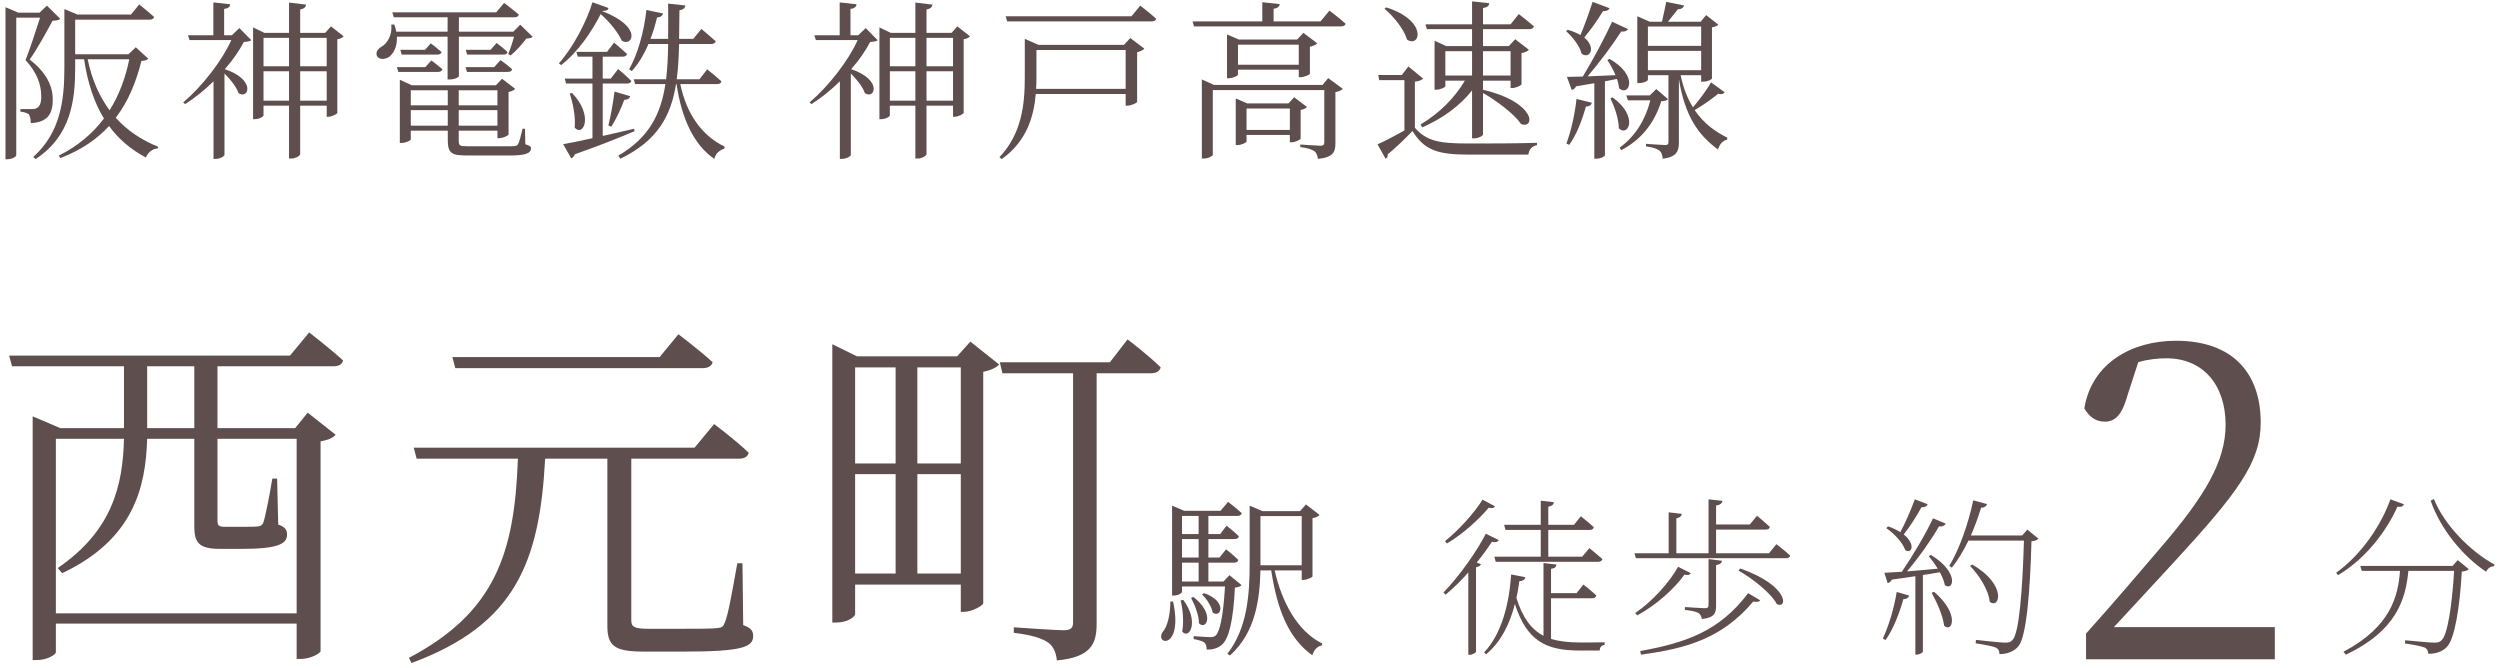
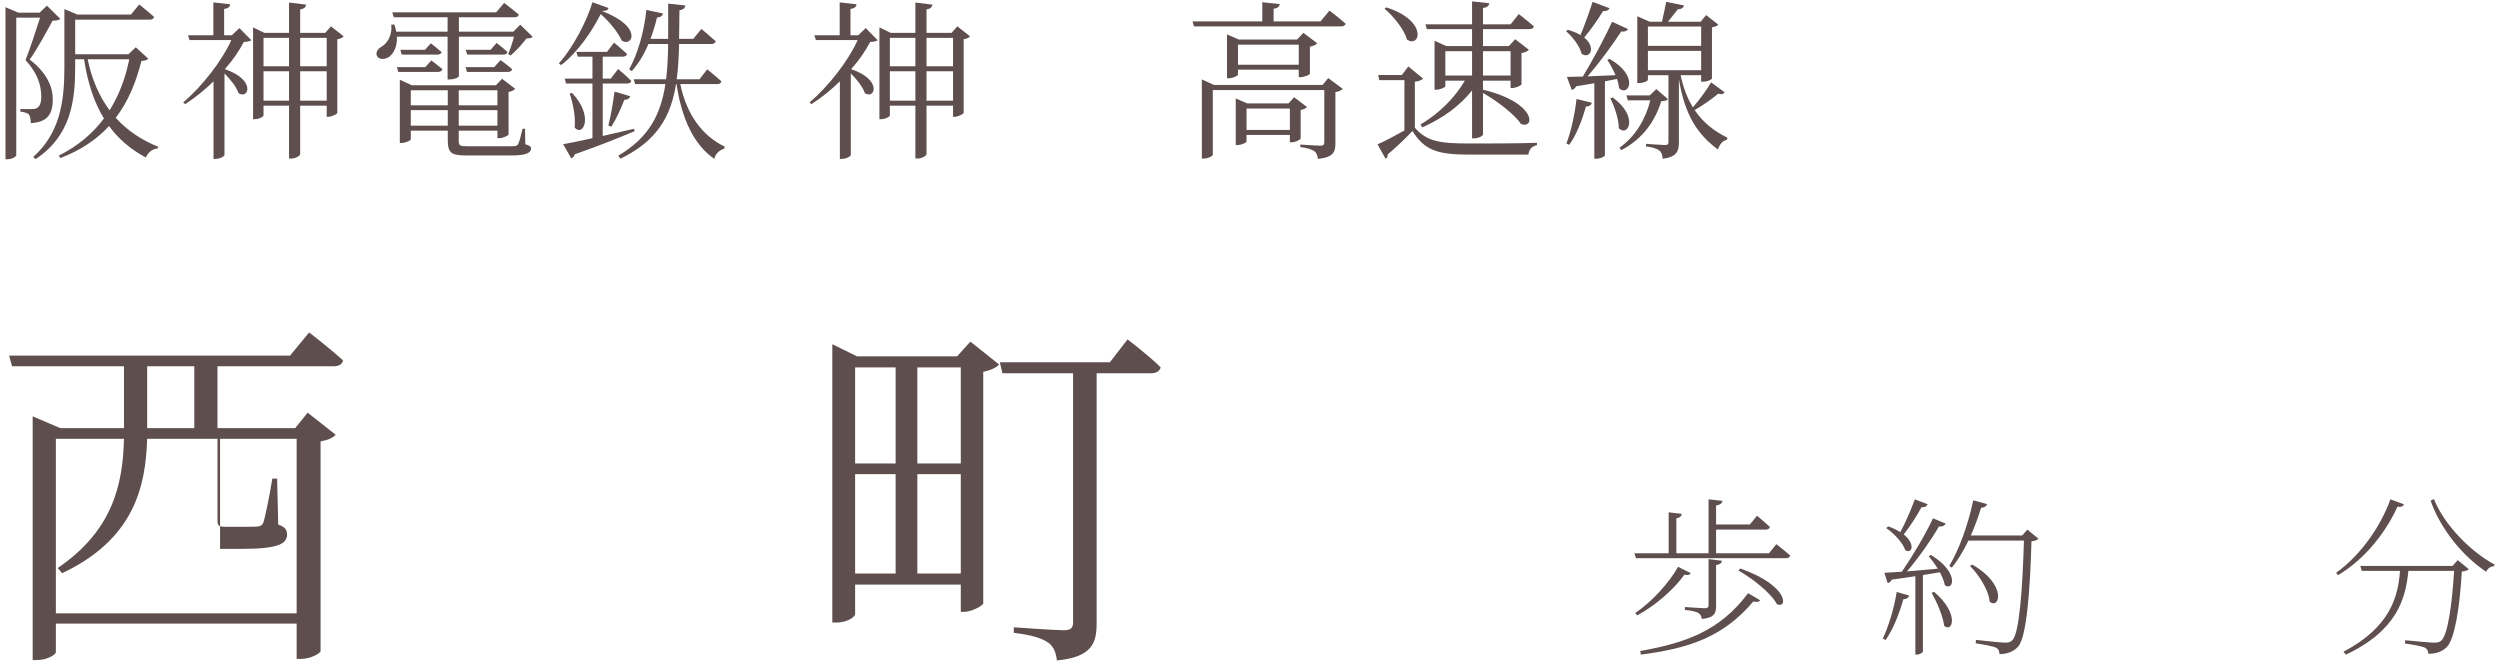
<svg xmlns="http://www.w3.org/2000/svg" width="292" height="78" viewBox="0 0 292 78" fill="none">
  <path d="M107.146 66.991H112.22V55.381H107.146V66.991ZM99.879 55.381V66.991H104.609V55.381H99.879ZM104.609 42.911H99.879V54.134H104.609V42.911ZM112.22 42.911H107.146V54.134H112.22V42.911ZM111.79 41.621L113.338 39.901L116.692 42.567C116.434 42.911 115.703 43.255 114.843 43.427V70.474C114.8 70.732 113.51 71.463 112.607 71.463H112.22V68.281H99.879V71.721C99.879 72.065 98.933 72.71 97.729 72.71H97.213V40.202L100.094 41.621H111.79ZM129.635 42.309L131.699 39.643C131.699 39.643 134.15 41.492 135.569 42.911C135.44 43.384 135.01 43.599 134.451 43.599H128.087V72.796C128.087 75.075 127.571 76.752 123.443 77.139C123.357 76.279 123.056 75.505 122.454 75.075C121.723 74.559 120.562 74.172 118.412 73.914V73.269C118.412 73.269 123.271 73.613 124.217 73.613C125.077 73.613 125.335 73.355 125.335 72.667V43.599H117.079L116.778 42.309H129.635Z" fill="#5F4E4E" />
-   <path d="M82.077 42.997H53.181L52.837 41.707H77.046L79.239 39.041C79.239 39.041 81.69 40.89 83.238 42.309C83.109 42.782 82.679 42.997 82.077 42.997ZM86.721 65.787L86.807 73.011C87.753 73.355 87.968 73.699 87.968 74.301C87.968 75.591 86.635 76.107 79.798 76.107H75.197C71.714 76.107 70.94 75.419 70.94 73.054V53.575H63.673C63.028 65.744 60.147 72.968 48.064 77.44L47.763 76.838C57.868 71.506 60.104 64.583 60.491 53.575H48.666L48.322 52.285H81.131L83.41 49.533C83.41 49.533 85.947 51.425 87.452 52.887C87.323 53.36 86.936 53.575 86.334 53.575H73.735V54.392V72.409C73.735 73.183 73.993 73.441 75.713 73.441H79.884C81.776 73.441 83.195 73.441 83.797 73.355C84.313 73.312 84.485 73.183 84.657 72.71C85.044 71.893 85.56 68.883 86.119 65.787H86.721Z" fill="#5F4E4E" />
-   <path d="M17.189 50.006H22.694V42.782H17.189V50.006ZM34.648 51.253H25.402V60.756C25.402 61.401 25.532 61.53 26.349 61.53H28.241C29.143 61.53 29.788 61.53 30.133 61.487C30.39 61.444 30.562 61.401 30.735 61.1C30.95 60.541 31.465 58.004 31.809 55.897H32.368L32.498 61.272C33.272 61.53 33.529 61.874 33.529 62.433C33.529 63.551 32.411 64.11 28.198 64.11H25.703C23.166 64.11 22.694 63.336 22.694 61.444V51.253H17.189C17.017 56.886 15.642 62.992 7.256 66.948L6.74 66.346C13.104 62.003 14.351 56.714 14.48 51.253H6.525V71.635H34.648V51.253ZM25.402 42.782V50.006H34.475L35.938 48.2L39.206 50.78C38.904 51.124 38.389 51.382 37.443 51.554V76.064C37.443 76.236 36.41 76.967 35.078 76.967H34.648V72.839H6.525V76.193C6.525 76.408 5.622 77.096 4.246 77.096H3.816V48.63L7.041 50.006H14.48V42.782H1.408L1.064 41.535H33.873L36.109 38.826C36.109 38.826 38.56 40.718 40.066 42.094C39.98 42.567 39.55 42.782 38.947 42.782H25.402Z" fill="#5F4E4E" />
-   <path d="M136.7 70.26H137.02C138.22 75.94 134.82 75.34 135.8 73.82C136.36 73.16 136.68 71.88 136.7 70.26ZM137.9 70.14L138.2 70.06C140.12 72.62 138.9 74.76 138.08 73.76C138.3 72.6 138.14 71.1 137.9 70.14ZM139.12 69.84L139.38 69.72C141.94 71.68 140.92 73.68 140.04 72.8C140.04 71.88 139.54 70.62 139.12 69.84ZM140.4 69.44L140.64 69.28C143.44 70.26 142.58 72.28 141.64 71.54C141.52 70.84 140.94 69.94 140.4 69.44ZM138.06 65.72V67.92H140V65.72H138.06ZM140 60.26H138.06V62.38H140V60.26ZM140 65.12V62.96H138.06V65.12H140ZM143.6 67.18L145.02 68.34C144.88 68.5 144.64 68.58 144.24 68.64C144.04 72.58 143.52 74.62 142.72 75.3C142.26 75.72 141.62 75.88 140.94 75.88C140.94 75.56 140.88 75.24 140.68 75.06C140.48 74.88 139.94 74.74 139.42 74.64V74.3C140.02 74.34 140.96 74.42 141.32 74.42C141.64 74.42 141.8 74.38 141.98 74.24C142.48 73.8 142.88 71.94 143.08 68.5H138.06V69.14C138.06 69.24 137.68 69.56 137.08 69.56H136.9V59.06L138.32 59.66H142.56L143.44 58.62C143.44 58.62 144.42 59.36 145.04 59.94C144.98 60.16 144.8 60.26 144.52 60.26H141.14V62.38H142.52L143.26 61.4C143.26 61.4 144.18 62.12 144.7 62.64C144.66 62.86 144.46 62.96 144.2 62.96H141.14V65.12H142.44L143.2 64.16C143.2 64.16 144.1 64.86 144.64 65.4C144.58 65.62 144.4 65.72 144.14 65.72H141.14V67.92H142.9L143.6 67.18ZM147.22 65.7V66.02H152.04V60.28H147.22V65.7ZM152.04 66.62H148.88C149.72 70.34 151.56 73.76 154.44 75.16L154.4 75.38C153.9 75.48 153.46 75.88 153.28 76.54C150.5 74.56 149.16 71.16 148.48 66.62H147.22C147.14 70.02 146.64 73.88 143.66 76.56L143.36 76.36C145.68 73.36 145.96 69.54 145.96 65.72V59.06L147.46 59.7H151.84L152.54 58.92L154.12 60.14C154.02 60.3 153.68 60.46 153.3 60.52V67.32C153.28 67.44 152.62 67.74 152.22 67.74H152.04V66.62Z" fill="#5F4E4E" />
+   <path d="M17.189 50.006H22.694V42.782H17.189V50.006ZM34.648 51.253H25.402V60.756C25.402 61.401 25.532 61.53 26.349 61.53H28.241C29.143 61.53 29.788 61.53 30.133 61.487C30.39 61.444 30.562 61.401 30.735 61.1C30.95 60.541 31.465 58.004 31.809 55.897H32.368L32.498 61.272C33.272 61.53 33.529 61.874 33.529 62.433C33.529 63.551 32.411 64.11 28.198 64.11H25.703V51.253H17.189C17.017 56.886 15.642 62.992 7.256 66.948L6.74 66.346C13.104 62.003 14.351 56.714 14.48 51.253H6.525V71.635H34.648V51.253ZM25.402 42.782V50.006H34.475L35.938 48.2L39.206 50.78C38.904 51.124 38.389 51.382 37.443 51.554V76.064C37.443 76.236 36.41 76.967 35.078 76.967H34.648V72.839H6.525V76.193C6.525 76.408 5.622 77.096 4.246 77.096H3.816V48.63L7.041 50.006H14.48V42.782H1.408L1.064 41.535H33.873L36.109 38.826C36.109 38.826 38.56 40.718 40.066 42.094C39.98 42.567 39.55 42.782 38.947 42.782H25.402Z" fill="#5F4E4E" />
  <path d="M223.655 58.32L225.155 58.9C225.075 59.1 224.835 59.28 224.435 59.24C223.835 60.34 223.055 61.54 222.355 62.42C223.775 63.56 223.315 64.74 222.535 64.26C222.255 63.38 221.195 62.28 220.315 61.68L220.535 61.48C221.115 61.68 221.595 61.92 221.955 62.16C222.535 61.1 223.155 59.66 223.655 58.32ZM220.235 74.76L219.915 74.58C220.575 73.18 221.215 71.12 221.535 69.14L222.995 69.56C222.915 69.8 222.715 69.98 222.315 69.98C221.835 71.68 221.115 73.52 220.235 74.76ZM225.615 69.24L225.895 69.12C228.935 71.7 228.035 73.98 227.075 73.08C226.935 71.9 226.195 70.28 225.615 69.24ZM225.275 64.96L225.535 64.82C228.935 66.9 228.135 69.12 227.155 68.34C227.075 67.88 226.855 67.36 226.575 66.84C225.975 66.94 225.315 67.06 224.595 67.16V76.1C224.595 76.2 224.255 76.46 223.835 76.46H223.715V67.3C222.875 67.44 221.955 67.56 220.955 67.7C220.855 67.94 220.675 68.08 220.475 68.1L220.095 66.9C220.575 66.88 221.275 66.84 222.135 66.78C223.395 64.94 224.895 62.42 225.775 60.54L227.255 61.16C227.155 61.38 226.875 61.54 226.475 61.48C225.595 63.02 224.135 65.1 222.735 66.74C223.795 66.66 225.035 66.54 226.335 66.42C225.995 65.88 225.615 65.36 225.275 64.96ZM236.795 61.86L238.095 62.92C237.955 63.08 237.695 63.18 237.275 63.22C237.115 69.12 236.695 74.32 235.755 75.48C235.235 76.1 234.435 76.4 233.535 76.4C233.535 76.12 233.455 75.82 233.155 75.66C232.815 75.48 231.675 75.28 230.755 75.14L230.795 74.74C231.855 74.86 233.715 75.06 234.195 75.06C234.655 75.06 234.815 75 235.055 74.76C235.835 74 236.235 68.88 236.395 63.14H229.915C229.335 64.34 228.675 65.44 227.975 66.3L227.675 66.1C228.815 64.2 229.875 61.3 230.475 58.44L232.095 58.88C232.015 59.1 231.795 59.3 231.395 59.3C231.055 60.4 230.655 61.5 230.195 62.54H236.195L236.795 61.86ZM230.095 66.1L230.355 65.94C234.475 68.3 233.555 71.24 232.395 70.28C232.275 68.9 231.115 67.12 230.095 66.1Z" fill="#5F4E4E" />
  <path d="M195.999 66.2L197.479 66.94C197.359 67.14 197.199 67.22 196.739 67.12C195.639 68.68 193.499 70.66 191.219 71.88L190.999 71.6C193.039 70.22 195.039 67.94 195.999 66.2ZM196.799 71.24V70.9C196.799 70.9 198.719 71.04 199.099 71.04C199.459 71.04 199.559 70.94 199.559 70.64V65.3L201.139 65.5C201.079 65.78 200.899 65.92 200.439 66V70.72C200.439 71.6 200.279 72.14 198.779 72.3C198.719 72.02 198.639 71.76 198.379 71.6C198.099 71.44 197.599 71.32 196.799 71.24ZM191.659 76.46L191.579 76.04C196.779 75.1 200.839 73.76 204.179 69.28L205.599 70.12C205.459 70.3 205.259 70.34 204.779 70.26C201.219 74.48 197.139 75.74 191.659 76.46ZM203.059 66.64L203.259 66.4C208.979 68.4 208.819 71.18 207.539 70.56C206.839 69.24 204.639 67.54 203.059 66.64ZM206.619 64.62L207.479 63.56C207.479 63.56 208.479 64.32 209.099 64.9C209.039 65.1 208.859 65.2 208.559 65.2H191.079L190.899 64.62H194.899V59.84L196.439 60.02C196.399 60.28 196.219 60.46 195.799 60.54V64.62H199.559V58.32L201.179 58.5C201.139 58.78 200.919 58.98 200.439 59.04V61.26H204.379L205.219 60.24C205.219 60.24 206.139 61 206.719 61.54C206.679 61.76 206.499 61.86 206.219 61.86H200.439V64.62H206.619Z" fill="#5F4E4E" />
-   <path d="M175.84 61.9L175.68 61.3H179.96V58.48L181.5 58.66C181.46 58.92 181.28 59.1 180.84 59.18V61.3H183.84L184.64 60.3C184.64 60.3 185.58 61.04 186.16 61.58C186.1 61.8 185.92 61.9 185.66 61.9H180.84V65.02H184.8L185.64 64.02C185.64 64.02 186.56 64.76 187.16 65.3C187.1 65.52 186.92 65.62 186.64 65.62H174.7L174.54 65.02H179.96V61.9H175.84ZM173.16 58.36L174.62 59.14C174.48 59.34 174.3 59.4 173.88 59.3C172.84 60.56 170.92 62.34 169 63.48L168.78 63.2C170.44 61.88 172.28 59.8 173.16 58.36ZM173.54 62.34L175.06 63.08C174.92 63.3 174.74 63.38 174.26 63.28C173.8 63.98 173.2 64.82 172.48 65.7L172.98 65.9C172.9 66.08 172.72 66.2 172.4 66.26V76.14C172.38 76.22 172 76.48 171.68 76.48H171.5V66.86C170.68 67.8 169.76 68.7 168.84 69.46L168.6 69.2C170.5 67.24 172.54 64.32 173.54 62.34ZM181.16 69.88V74.62C182.12 74.92 183.24 75.04 184.56 75.04C185.24 75.04 186.64 75.04 187.42 75.02V75.32C187.06 75.36 186.86 75.6 186.84 75.98H184.44C180.56 75.98 178.32 74.84 176.94 70.54C176.38 72.76 175.36 74.94 173.58 76.42L173.34 76.2C175.44 74.02 176.3 70.32 176.5 67.1L178.16 67.42C178.1 67.7 177.88 67.86 177.46 67.88C177.38 68.52 177.26 69.18 177.12 69.84C177.84 72.16 178.86 73.52 180.28 74.26V65.76L181.8 65.94C181.76 66.22 181.6 66.38 181.16 66.44V69.28H184.14L184.94 68.28C184.94 68.28 185.88 69 186.46 69.56C186.4 69.78 186.22 69.88 185.94 69.88H181.16Z" fill="#5F4E4E" />
  <path d="M186.016 0.22L187.996 0.96C187.896 1.18 187.656 1.32 187.236 1.3C186.576 2.36 185.776 3.52 185.036 4.38C186.476 5.56 185.696 6.96 184.736 6.28C184.516 5.38 183.656 4.28 182.916 3.64L183.116 3.48C183.736 3.66 184.216 3.86 184.596 4.1C185.056 3.02 185.596 1.52 186.016 0.22ZM183.276 16.92L182.956 16.76C183.476 15.4 183.936 13.42 184.136 11.56L185.936 12C185.856 12.26 185.636 12.44 185.236 12.44C184.776 14.08 184.116 15.8 183.276 16.92ZM187.736 7L187.996 6.88C191.476 8.86 190.256 11.34 189.116 10.32C189.076 9.98 188.996 9.6 188.856 9.22C188.436 9.3 187.976 9.4 187.456 9.5V18.14C187.456 18.24 187.016 18.54 186.396 18.54H186.216V9.72C185.576 9.84 184.856 9.96 184.096 10.08C183.956 10.34 183.776 10.46 183.576 10.5L183.016 8.98C183.456 8.98 184.096 8.96 184.876 8.94C186.036 7.02 187.436 4.42 188.296 2.54L190.156 3.4C190.036 3.6 189.756 3.74 189.356 3.68C188.416 5.14 186.876 7.24 185.436 8.92C186.416 8.88 187.536 8.84 188.696 8.78C188.416 8.12 188.056 7.48 187.736 7ZM188.096 11.48L188.356 11.38C191.456 13.64 190.156 16.06 189.076 14.98C189.076 13.88 188.556 12.42 188.096 11.48ZM193.456 10.4L194.816 11.58C194.656 11.76 194.476 11.8 194.036 11.82C193.336 14.08 191.916 16.22 189.356 17.54L189.176 17.24C191.056 15.9 192.236 13.84 192.756 11.72H190.136L189.956 11.14H192.696L193.456 10.4ZM192.476 8.2H198.696V5.94H192.476V8.2ZM198.696 3.1H192.476V5.36H198.696V3.1ZM199.856 9.62L201.436 10.78C201.356 10.94 201.076 11.08 200.696 10.94C200.076 11.46 198.976 12.26 197.936 12.86C198.996 14.42 200.336 15.38 201.756 16.08L201.716 16.32C201.216 16.42 200.856 16.84 200.656 17.46C198.356 15.76 196.816 13.6 196.096 9.26V16.6C196.096 17.62 195.876 18.34 194.196 18.54C194.176 18.16 194.076 17.8 193.836 17.6C193.556 17.38 193.076 17.2 192.256 17.1V16.8C192.256 16.8 194.096 16.94 194.476 16.94C194.796 16.94 194.876 16.84 194.876 16.56V8.78H192.476V9.32C192.476 9.44 192.056 9.7 191.416 9.7H191.236V1.9L192.696 2.54H194.116C194.276 1.86 194.476 0.9 194.616 0.22L196.696 0.64C196.616 0.92 196.376 1.08 195.976 1.08C195.656 1.5 195.196 2.06 194.816 2.54H198.636L199.276 1.76L200.696 2.88C200.576 3.02 200.376 3.12 199.956 3.2V9.16C199.956 9.26 199.496 9.54 198.896 9.54H198.696V8.78H196.296C196.616 10.3 197.116 11.54 197.736 12.54C198.516 11.64 199.436 10.36 199.856 9.62Z" fill="#5F4E4E" />
  <path d="M176.436 5.98H173.215V8.82H176.436V5.98ZM168.816 8.82H171.936V5.98H168.816V8.82ZM166.656 3.4L166.495 2.84H171.936V0.16L173.956 0.38C173.896 0.68 173.735 0.86 173.215 0.94V2.84H176.436L177.396 1.64C177.396 1.64 178.476 2.48 179.156 3.08C179.116 3.3 178.915 3.4 178.635 3.4H173.215V5.38H176.236L176.976 4.58L178.576 5.82C178.435 5.98 178.095 6.14 177.715 6.2V9.84C177.696 9.98 177.055 10.28 176.635 10.28H176.436V9.42H173.215V10.48C179.535 12 179.276 15.14 177.656 14.48C176.856 13.3 174.795 11.76 173.215 10.86V15.7C173.215 15.88 172.655 16.16 172.215 16.16H171.936V10.56C170.516 12.36 168.516 13.82 166.116 14.88L165.915 14.54C168.115 13.24 169.936 11.4 171.096 9.42H168.816V10.08C168.816 10.18 168.256 10.48 167.715 10.48H167.555V4.76L168.915 5.38H171.936V3.4H166.656ZM161.715 1.02L161.915 0.86C166.855 2.44 165.855 5.66 164.335 4.62C164.015 3.44 162.756 1.9 161.715 1.02ZM165.256 9.54V14.92C166.656 16.52 168.156 16.76 171.596 16.76C173.956 16.76 177.136 16.76 179.516 16.68V16.96C178.936 17.06 178.596 17.44 178.516 18.06H171.635C167.995 18.06 166.396 17.6 164.976 15.3C164.156 16.18 162.856 17.4 162.076 18.04C162.116 18.3 162.015 18.44 161.835 18.54L160.896 16.86C161.676 16.52 162.896 15.88 164.036 15.24V9.36H161.096L160.976 8.76H163.736L164.495 7.76L166.215 9.18C166.096 9.32 165.816 9.48 165.256 9.54Z" fill="#5F4E4E" />
  <path d="M145.596 15.18H150.656V12.68H145.596V15.18ZM151.916 12.84V16.18C151.896 16.32 151.276 16.62 150.856 16.62H150.656V15.76H145.596V16.54C145.596 16.64 145.036 16.94 144.536 16.94H144.336V11.5L145.676 12.08H150.496L151.156 11.36L152.656 12.5C152.556 12.64 152.276 12.78 151.916 12.84ZM154.476 9.92L155.136 9.12L156.836 10.38C156.716 10.52 156.376 10.7 155.976 10.76V16.74C155.976 17.74 155.736 18.38 153.936 18.56C153.876 18.18 153.776 17.84 153.516 17.66C153.216 17.46 152.736 17.28 151.876 17.18V16.88C151.876 16.88 153.796 17.02 154.216 17.02C154.576 17.02 154.676 16.9 154.676 16.6V10.52H141.656V18.08C141.656 18.22 141.116 18.52 140.596 18.52H140.376V9.28L141.796 9.92H154.476ZM144.596 7.56H151.696V5.22H144.596V7.56ZM151.896 9.02H151.696V8.14H144.596V8.72C144.596 8.84 144.036 9.14 143.516 9.14H143.316V4.02L144.696 4.62H151.496L152.236 3.84L153.856 5.06C153.716 5.22 153.376 5.38 152.996 5.46V8.62C152.976 8.74 152.296 9.02 151.896 9.02ZM154.236 2.5L155.276 1.24C155.276 1.24 156.436 2.1 157.176 2.78C157.116 2.98 156.916 3.08 156.636 3.08H139.456L139.296 2.5H147.436V0.26L149.476 0.48C149.436 0.76 149.236 0.96 148.756 1.02V2.5H154.236Z" fill="#5F4E4E" />
-   <path d="M121.016 10.38H131.476V5.84H121.056V9.04C121.056 9.46 121.056 9.92 121.016 10.38ZM131.276 5.24L132.016 4.44L133.656 5.68C133.536 5.84 133.216 6 132.816 6.1V11.9C132.796 12.04 132.096 12.34 131.676 12.34H131.476V10.98H120.976C120.756 13.6 119.916 16.52 116.996 18.58L116.736 18.36C119.316 15.64 119.696 12.26 119.696 9.06V4.54L121.296 5.24H131.276ZM132.156 1.9L133.176 0.66C133.176 0.66 134.316 1.52 135.036 2.18C134.996 2.4 134.796 2.5 134.516 2.5H117.636L117.456 1.9H132.156Z" fill="#5F4E4E" />
  <path d="M101.116 3.28L102.516 4.7C102.336 4.82 102.076 4.88 101.636 4.9C101.096 5.94 100.336 7.04 99.416 8.08C103.076 9.3 102.216 11.66 101.016 10.88C100.776 10.14 100.056 9.26 99.376 8.58V18.1C99.376 18.22 98.916 18.56 98.316 18.56H98.096V9.5C97.056 10.52 95.916 11.44 94.776 12.16L94.556 11.96C96.736 10.12 99.096 7.1 100.176 4.68H95.296L95.116 4.12H98.076V0.28L100.036 0.5C100.036 0.78 99.816 0.98 99.336 1.04V4.12H100.236L101.116 3.28ZM108.216 11.76H111.316V8.32H108.216V11.76ZM103.936 11.76H106.916V8.32H103.936V11.76ZM106.916 4.42H103.936V7.74H106.916V4.42ZM111.316 4.42H108.216V7.74H111.316V4.42ZM111.816 3.08L113.296 4.24C113.196 4.38 112.916 4.54 112.556 4.58V13.18C112.536 13.32 111.896 13.64 111.496 13.64H111.316V12.34H108.216V18C108.216 18.2 107.656 18.52 107.176 18.52H106.916V12.34H103.936V13.48C103.936 13.62 103.436 13.92 102.916 13.92H102.716V3.2L104.036 3.84H106.916V0.3L108.916 0.54C108.856 0.82 108.716 1.02 108.216 1.1V3.84H111.136L111.816 3.08Z" fill="#5F4E4E" />
  <path d="M70.339 1.28V1.3C75.219 3.18 73.799 5.56 72.619 4.74C72.239 3.9 71.339 2.68 70.159 1.64C69.159 3.64 67.479 6.12 65.539 7.6L65.279 7.4C66.919 5.6 68.579 2.38 69.199 0.26L71.079 0.94C71.019 1.16 70.839 1.28 70.339 1.28ZM74.059 15.04L74.119 15.32C72.519 16 70.259 16.92 67.139 18.02C67.079 18.26 66.899 18.42 66.719 18.5L65.779 16.84C66.519 16.72 67.739 16.46 69.199 16.14V9.76H66.119L65.959 9.18H69.199V6.62H67.479L67.319 6.06H70.899L71.719 4.98C71.719 4.98 72.659 5.76 73.239 6.3C73.179 6.52 72.999 6.62 72.719 6.62H70.399V9.18H71.339L72.199 8.06C72.199 8.06 73.159 8.86 73.739 9.46C73.679 9.66 73.499 9.76 73.219 9.76H70.399V15.88C71.539 15.62 72.799 15.34 74.059 15.04ZM66.539 10.92L66.819 10.86C69.399 13.58 68.099 16.04 67.119 14.9C67.259 13.64 66.899 12 66.539 10.92ZM71.399 14.8L71.059 14.66C71.319 13.62 71.599 12.06 71.779 10.7L73.619 11.24C73.539 11.48 73.319 11.66 72.919 11.66C72.519 12.72 71.959 13.94 71.399 14.8ZM83.759 9.82H79.459C80.199 13.42 82.079 15.9 84.639 17.12L84.599 17.36C84.019 17.56 83.559 17.94 83.439 18.56C81.039 16.92 79.619 13.86 79.019 9.82H78.959C78.359 13.58 76.779 16.44 72.459 18.54L72.219 18.18C75.799 16.08 77.179 13.36 77.719 9.82H74.179L74.019 9.26H77.799C77.959 7.98 78.019 6.62 78.039 5.14H75.739C75.219 6.38 74.559 7.46 73.799 8.3L73.479 8.1C74.459 6.36 75.219 3.8 75.499 1.16L77.459 1.58C77.379 1.82 77.179 2.02 76.739 2.04C76.539 2.9 76.279 3.74 75.979 4.54H78.039C78.059 3.24 78.039 1.88 78.039 0.42L80.059 0.64C79.999 0.94 79.839 1.12 79.359 1.2C79.339 2.36 79.339 3.48 79.319 4.54H80.979L81.919 3.38C81.919 3.38 82.939 4.22 83.599 4.82C83.539 5.04 83.339 5.14 83.059 5.14H79.319C79.279 6.62 79.219 7.98 79.039 9.26H81.699L82.599 8.1C82.599 8.1 83.639 8.92 84.259 9.5C84.219 9.72 84.039 9.82 83.759 9.82Z" fill="#5F4E4E" />
  <path d="M52.279 4.28H46.359C46.419 5.48 45.94 6.3 45.419 6.66C44.919 6.98 44.239 6.98 44.02 6.52C43.859 6.1 44.12 5.72 44.52 5.48C45.279 5.08 45.84 4.02 45.7 2.88L46.059 2.86C46.16 3.16 46.239 3.44 46.279 3.7H52.279V2.02H45.999L45.819 1.44H57.959L58.88 0.34C58.88 0.34 59.94 1.14 60.599 1.7C60.539 1.92 60.38 2.02 60.099 2.02H53.599V3.7H59.959L60.76 2.88L62.219 4.3C62.08 4.44 61.859 4.48 61.48 4.5C61.039 5.1 60.26 5.98 59.639 6.48L59.359 6.32C59.58 5.8 59.859 4.96 60.039 4.28H53.599V8.9C53.599 9 53.16 9.28 52.48 9.28H52.279V4.28ZM54.539 8.4L54.38 7.84H57.719L58.459 7.02C58.459 7.02 59.279 7.6 59.819 8.08C59.779 8.3 59.58 8.4 59.3 8.4H54.539ZM57.3 5.82L57.999 5.02C57.999 5.02 58.779 5.6 59.279 6.08C59.239 6.28 59.059 6.38 58.779 6.38H54.559L54.4 5.82H57.3ZM46.76 5.82H49.639L50.319 5.06C50.319 5.06 51.059 5.62 51.58 6.08C51.52 6.28 51.34 6.38 51.059 6.38H46.919L46.76 5.82ZM49.679 7.84L50.38 7.06C50.38 7.06 51.139 7.62 51.679 8.08C51.62 8.3 51.419 8.4 51.16 8.4H46.52L46.359 7.84H49.679ZM47.98 14.68H52.3V12.86H47.98V14.68ZM52.3 10.54H47.98V12.3H52.3V10.54ZM58.099 10.54H53.58V12.3H58.099V10.54ZM53.58 14.68H58.099V12.86H53.58V14.68ZM61.319 15.04L61.359 16.84C61.94 17.06 62.02 17.1 62.02 17.34C62.02 17.86 61.459 18.16 59.62 18.16H54.559C52.7 18.16 52.3 17.9 52.3 16.3V15.26H47.98V16.28C47.98 16.4 47.4 16.7 46.88 16.7H46.7V9.32L48.099 9.96H57.919L58.639 9.2L60.179 10.38C60.059 10.52 59.76 10.68 59.4 10.74V15.7C59.38 15.84 58.739 16.14 58.3 16.14H58.099V15.26H53.58V16.36C53.58 17.02 53.679 17.08 54.559 17.08H59.679C60.139 17.08 60.38 17.06 60.499 16.86C60.639 16.64 60.819 15.98 61.039 15.04H61.319Z" fill="#5F4E4E" />
  <path d="M27.959 3.28L29.359 4.7C29.179 4.82 28.919 4.88 28.479 4.9C27.939 5.94 27.179 7.04 26.259 8.08C29.919 9.3 29.059 11.66 27.859 10.88C27.619 10.14 26.899 9.26 26.219 8.58V18.1C26.219 18.22 25.759 18.56 25.159 18.56H24.939V9.5C23.899 10.52 22.759 11.44 21.619 12.16L21.399 11.96C23.579 10.12 25.939 7.1 27.019 4.68H22.139L21.959 4.12H24.919V0.28L26.879 0.5C26.879 0.78 26.659 0.98 26.179 1.04V4.12H27.079L27.959 3.28ZM35.059 11.76H38.159V8.32H35.059V11.76ZM30.779 11.76H33.759V8.32H30.779V11.76ZM33.759 4.42H30.779V7.74H33.759V4.42ZM38.159 4.42H35.059V7.74H38.159V4.42ZM38.659 3.08L40.139 4.24C40.039 4.38 39.759 4.54 39.399 4.58V13.18C39.379 13.32 38.739 13.64 38.339 13.64H38.159V12.34H35.059V18C35.059 18.2 34.499 18.52 34.019 18.52H33.759V12.34H30.779V13.48C30.779 13.62 30.279 13.92 29.759 13.92H29.559V3.2L30.879 3.84H33.759V0.3L35.759 0.54C35.699 0.82 35.559 1.02 35.059 1.1V3.84H37.979L38.659 3.08Z" fill="#5F4E4E" />
  <path d="M5.48 0.66L7.04 2.2C6.88 2.36 6.6 2.4 6.14 2.42C5.5 3.6 4.3 5.82 3.46 6.96C5.44 8.46 6.16 10.1 6.16 11.579C6.18 13.399 5.48 14.28 3.6 14.38C3.6 13.96 3.5 13.52 3.36 13.339C3.2 13.22 2.82 13.079 2.38 13.04V12.739H3.76C4.02 12.739 4.14 12.72 4.3 12.62C4.64 12.44 4.82 12.02 4.82 11.28C4.82 9.92 4.34 8.48 2.98 7.02C3.46 5.82 4.2 3.58 4.68 2.06H1.9V18.14C1.9 18.239 1.5 18.599 0.86 18.599H0.64V0.84L2.14 1.48H4.62L5.48 0.66ZM15.1 6.92H10.24C10.72 9.28 11.6 11.259 12.8 12.88C13.92 11.1 14.66 9.08 15.1 6.92ZM15.86 5.52L17.32 6.86C17.18 7.02 16.96 7.08 16.52 7.12C15.9 9.56 15 11.819 13.52 13.759C14.86 15.239 16.52 16.36 18.48 17.14L18.42 17.34C17.84 17.38 17.32 17.739 17.04 18.399C15.28 17.459 13.86 16.259 12.74 14.72C11.34 16.239 9.5 17.52 7.06 18.459L6.86 18.18C9.1 17.059 10.84 15.579 12.14 13.839C11 11.979 10.24 9.7 9.82 6.92H8.78V7.9C8.78 11.72 8.3 15.86 4.16 18.579L3.88 18.34C6.98 15.54 7.52 11.94 7.52 7.92V1.06L9.04 1.7H15.3L16.26 0.52C16.26 0.52 17.32 1.36 18 1.98C17.94 2.2 17.74 2.3 17.46 2.3H8.78V6.34H15L15.86 5.52Z" fill="#5F4E4E" />
-   <path d="M246.9 73.25H265.7V77H243.65V74C246.8 70.5 249.85 66.9 252.25 64.1C257.6 57.9 259.95 53.85 259.95 49.6C259.95 45 257.35 41.85 253.05 41.85C252.1 41.85 250.95 41.95 249.75 42.3L248.5 46.15C247.9 48.3 247.15 49.25 245.85 49.25C244.75 49.25 244 48.65 243.45 47.7C244.3 42.45 248.95 39.8 254.15 39.8C260.9 39.8 264.05 43.7 264.05 49.35C264.05 53.95 261.5 57.45 253.65 65.95C252.25 67.5 249.65 70.25 246.9 73.25Z" fill="#5F4E4E" />
  <path d="M279.2 58.32L280.78 58.9C280.68 59.14 280.52 59.24 280.02 59.18C278.82 61.88 276.42 65.2 273.08 67.18L272.86 66.9C275.84 64.78 278.16 61.26 279.2 58.32ZM286.46 66.1L287.06 65.42L288.36 66.48C288.22 66.62 287.96 66.72 287.54 66.76C287.3 70.98 286.7 74.68 285.78 75.58C285.26 76.12 284.46 76.38 283.62 76.36C283.62 76.1 283.52 75.8 283.22 75.64C282.88 75.48 281.78 75.28 280.9 75.16L280.92 74.78C281.96 74.88 283.8 75.06 284.28 75.06C284.72 75.06 284.92 75.02 285.16 74.8C285.88 74.18 286.4 70.68 286.64 66.68H281.3C280.98 69.92 279.98 73.64 274 76.46L273.72 76.12C279.24 73.22 280.1 69.62 280.32 66.68H275.86L275.68 66.1H286.46ZM283.9 58.48L284.28 58.28C285.5 61.34 288.56 64.42 291.36 65.94L291.3 66.14C290.92 66.14 290.58 66.36 290.38 66.78C287.72 65.02 285.06 61.84 283.9 58.48Z" fill="#5F4E4E" />
</svg>